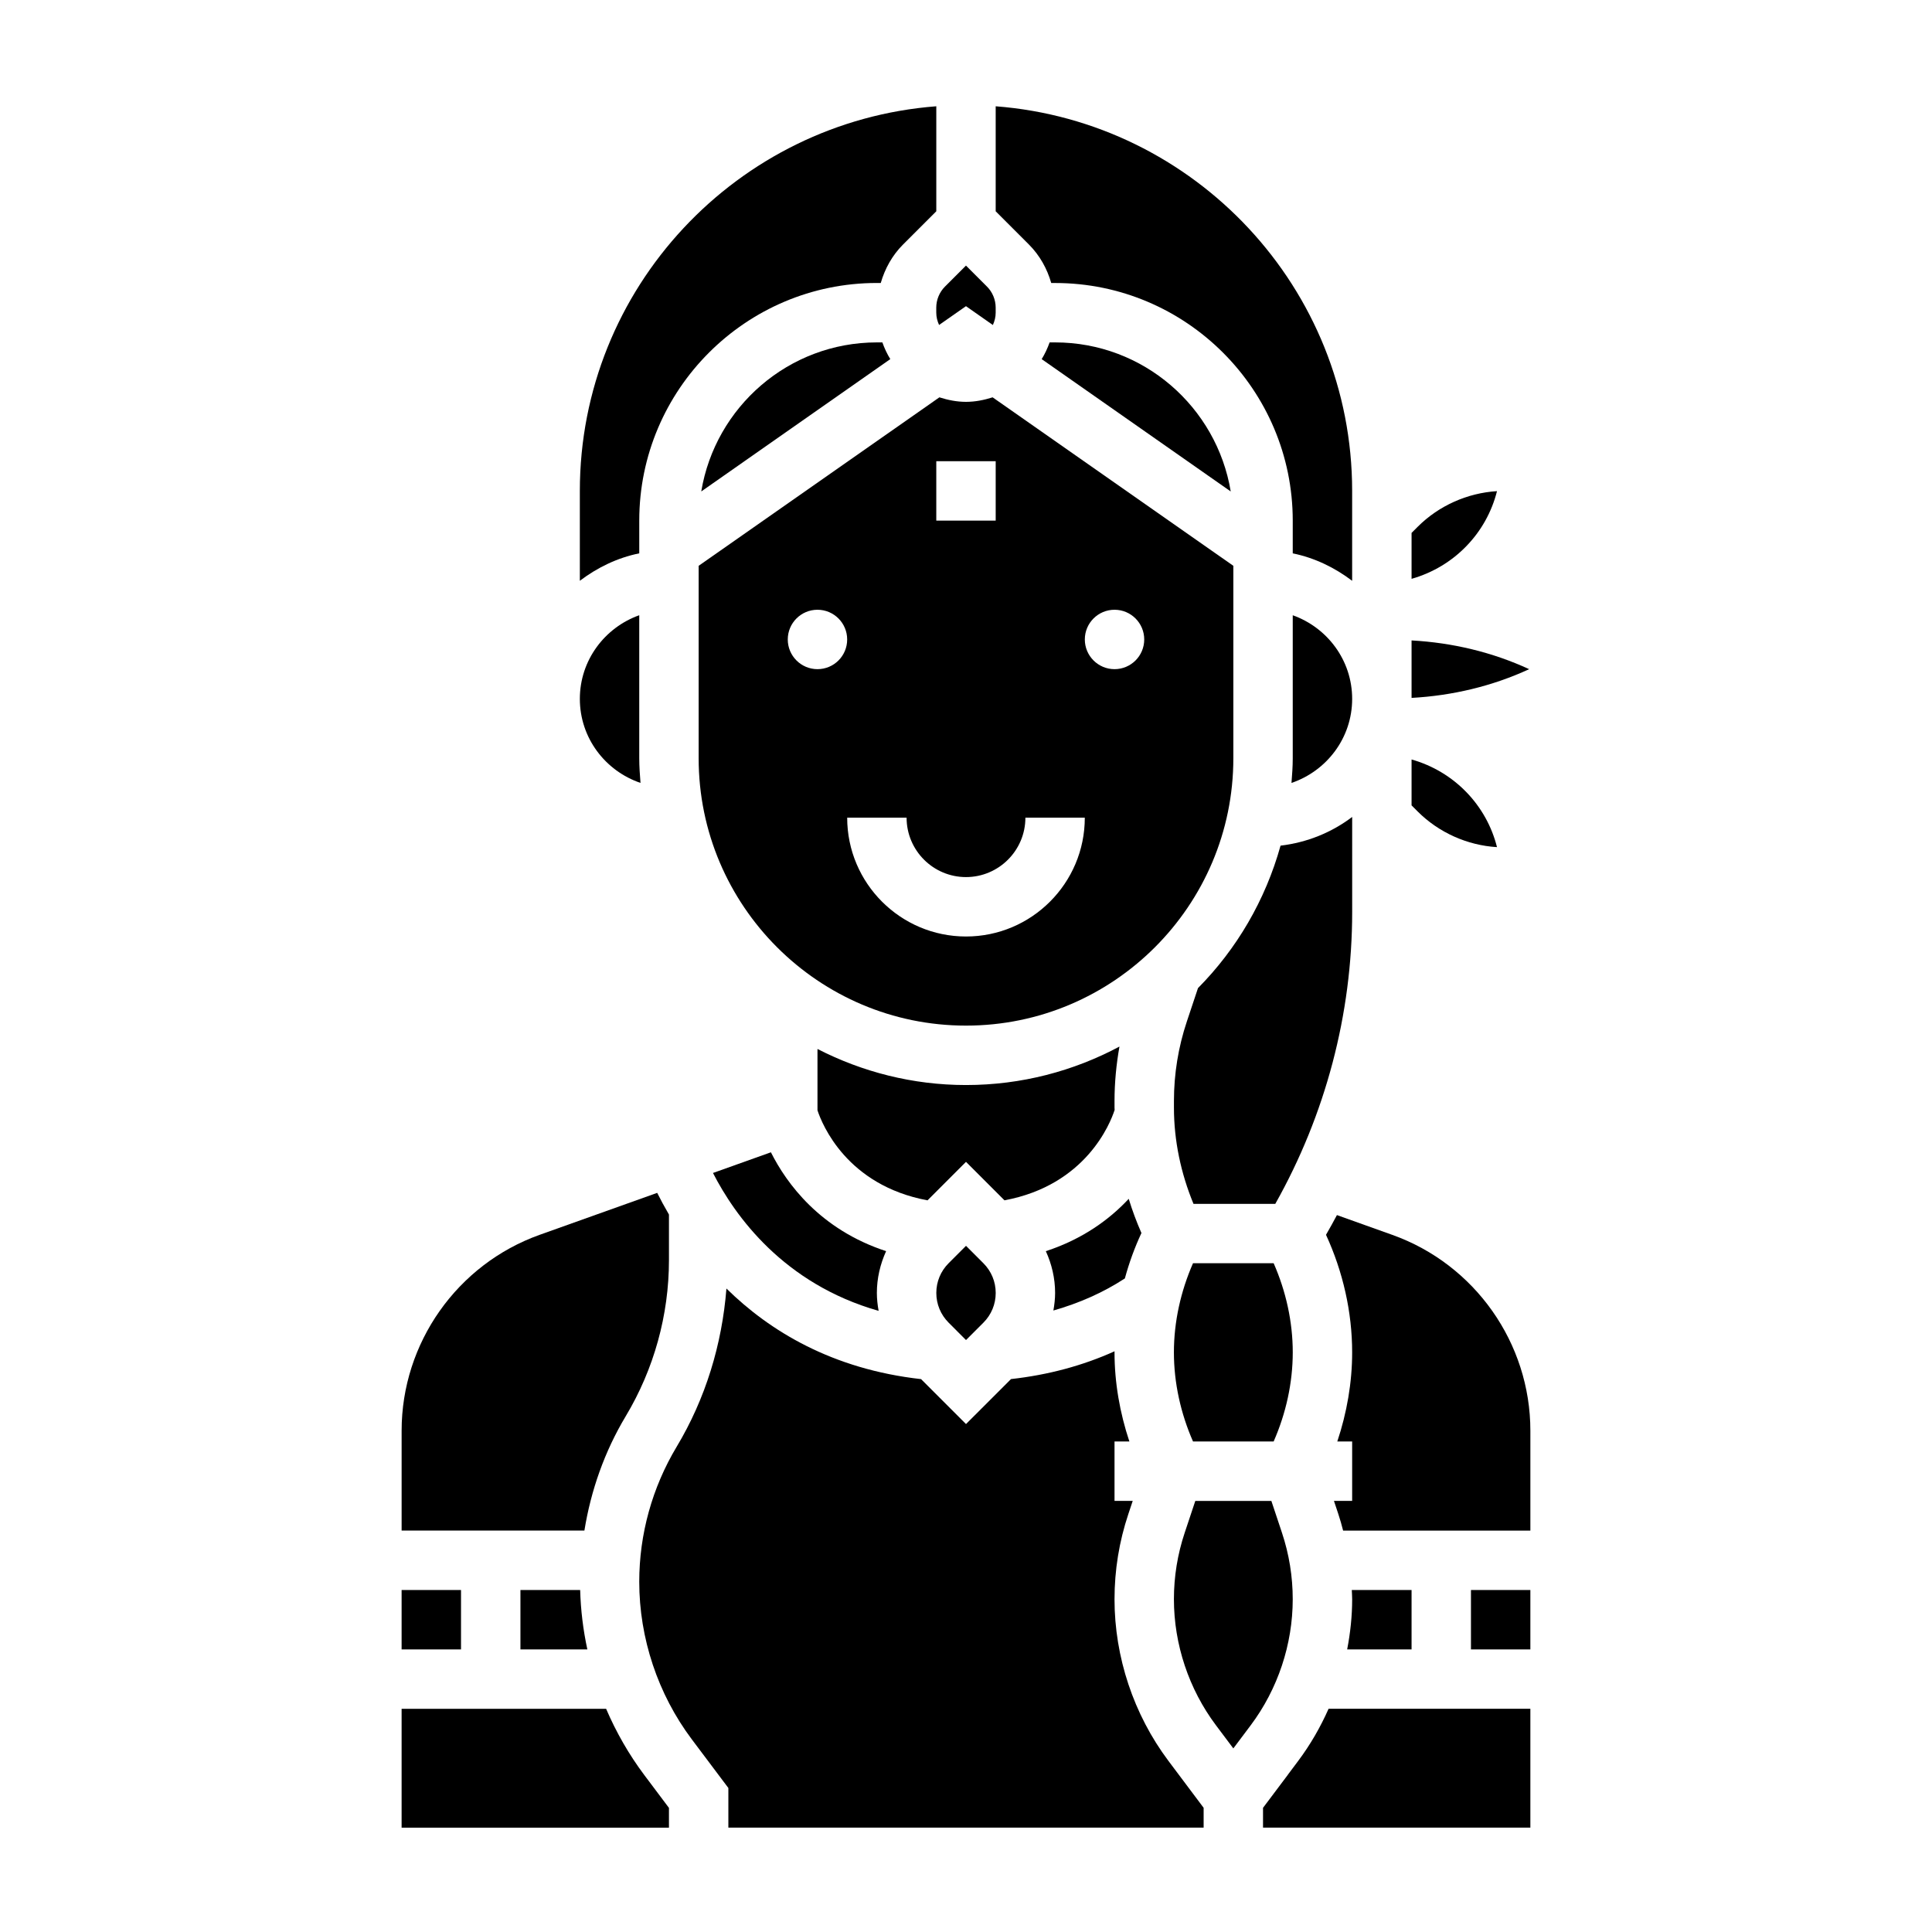
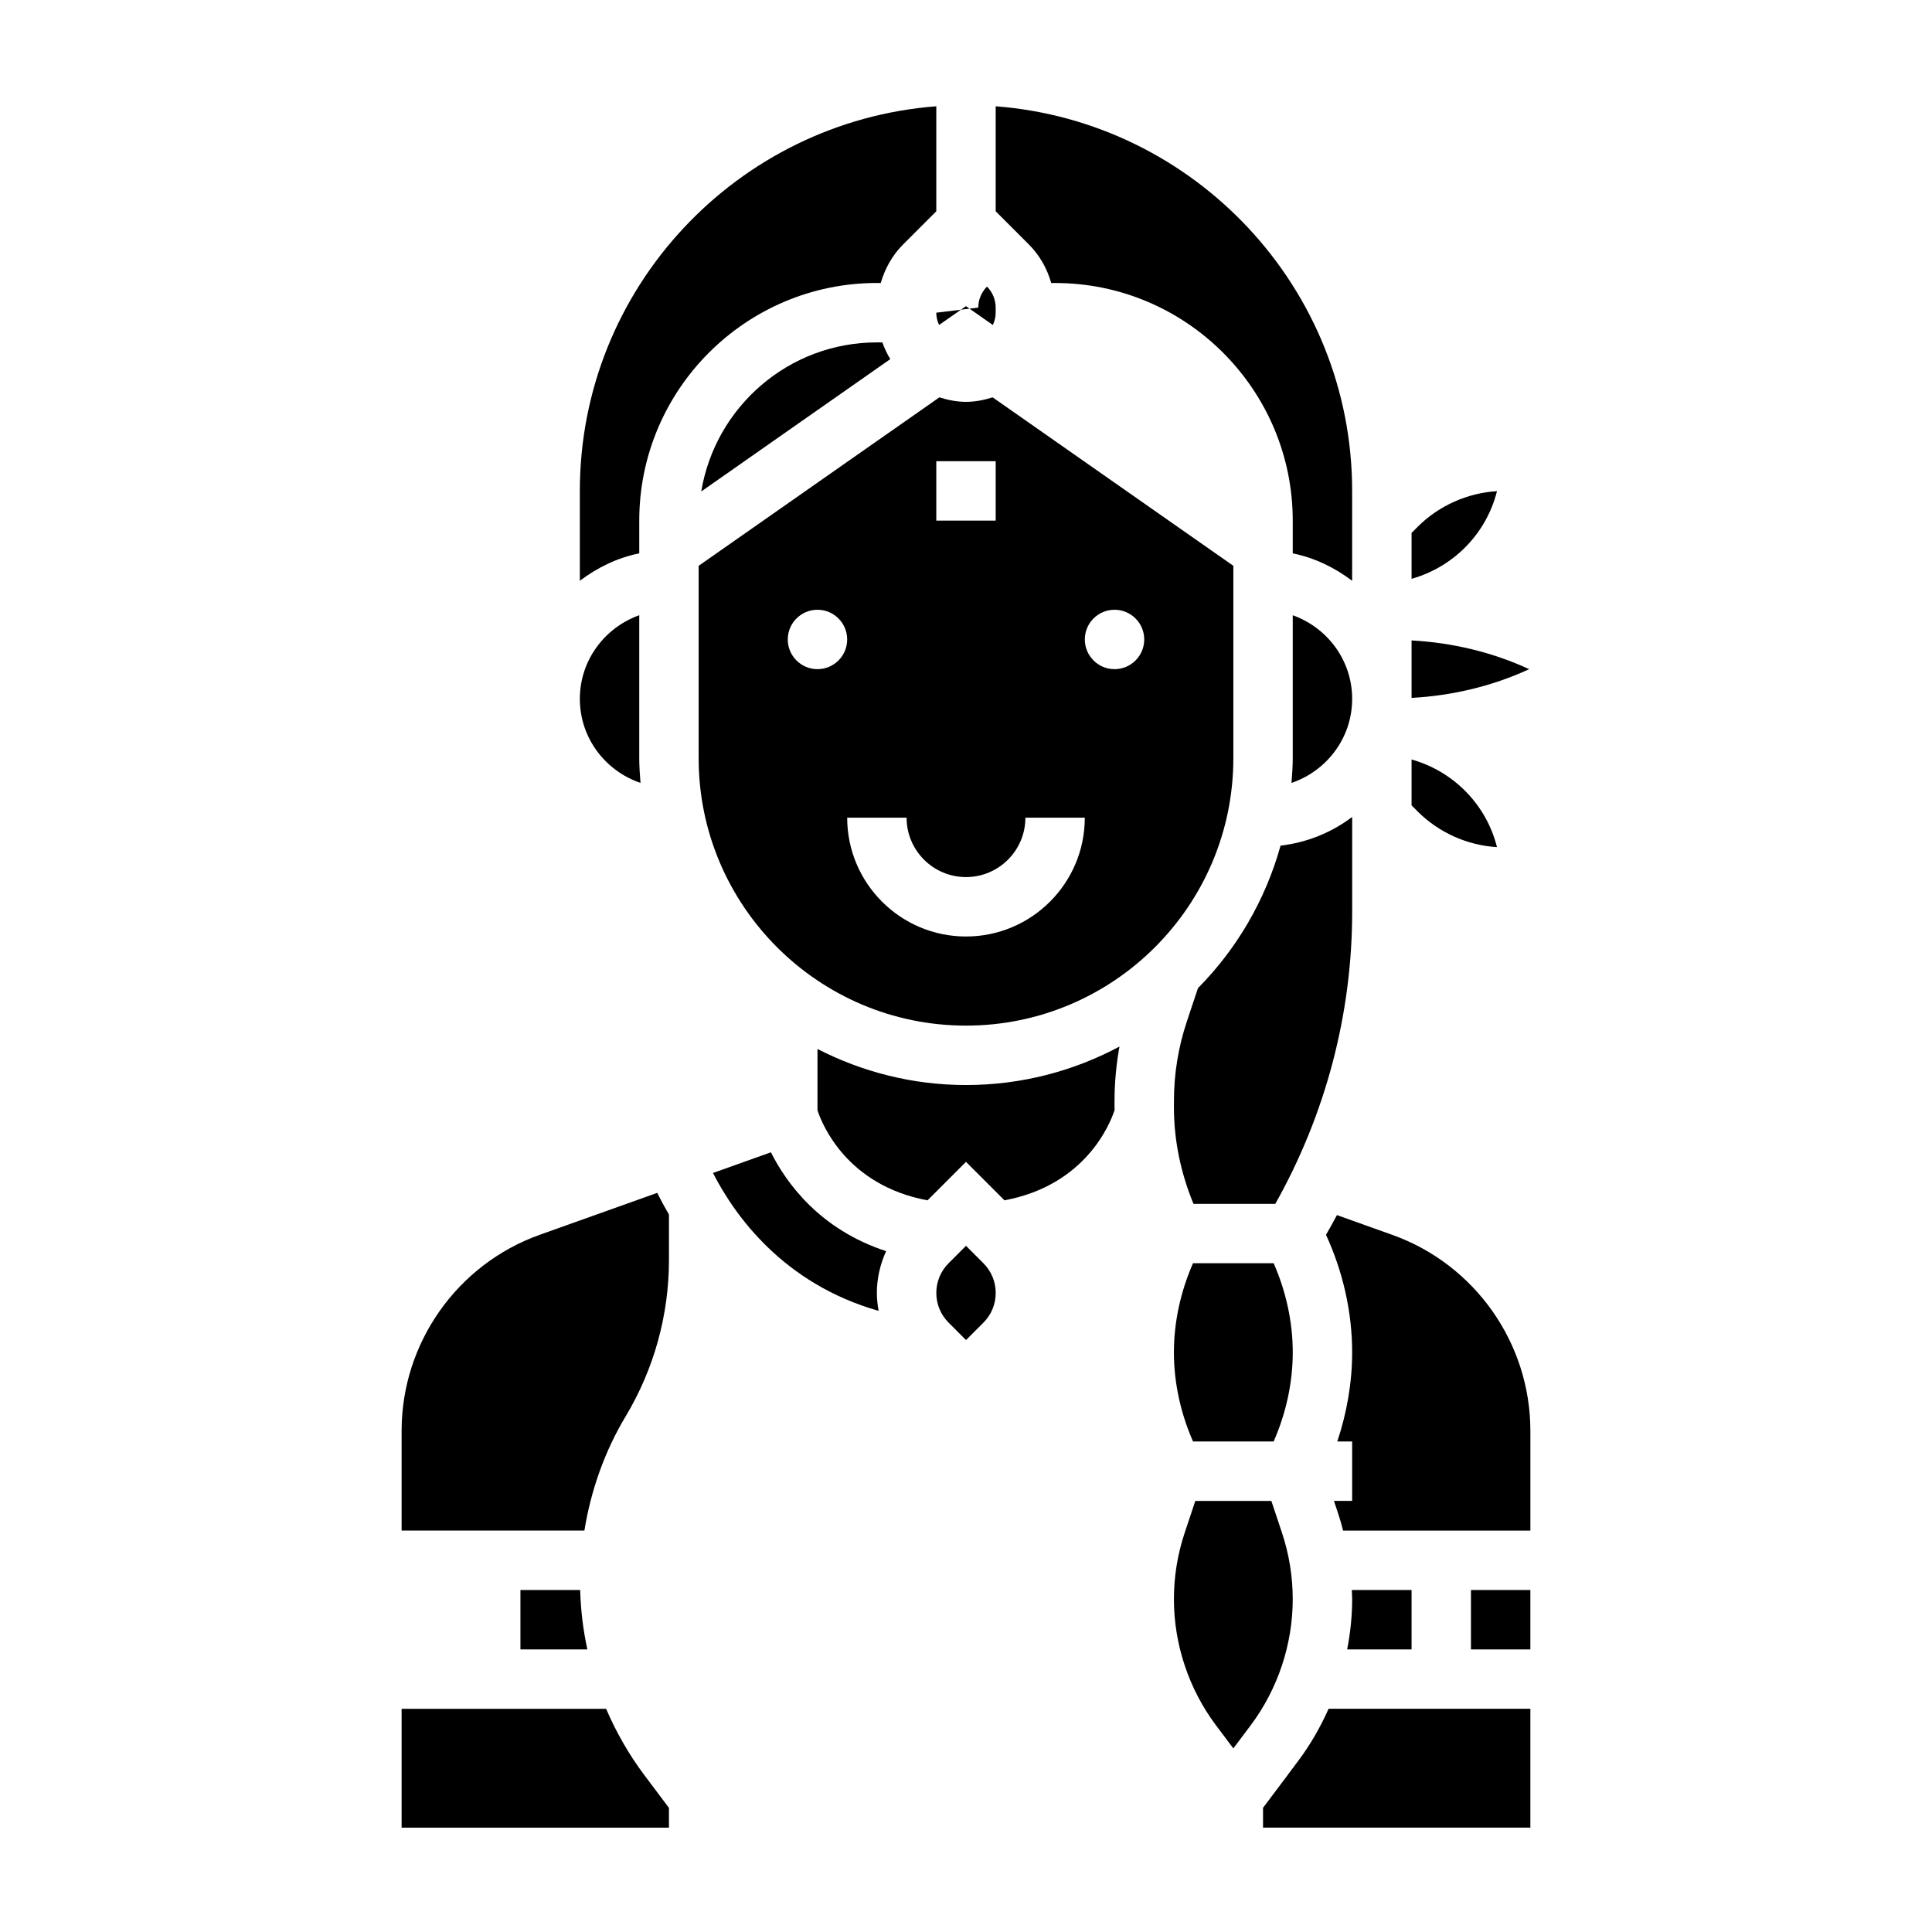
<svg xmlns="http://www.w3.org/2000/svg" fill="#000000" width="800px" height="800px" version="1.1" viewBox="144 144 512 512">
  <g>
    <path d="m348.3 449.37-15.352 5.481c5.809 11.359 18.695 29.371 43.895 36.543-0.277-1.551-0.465-3.137-0.465-4.75 0-3.898 0.891-7.629 2.449-11.074-17.57-5.762-26.41-18.004-30.527-26.199z" />
    <path d="m376.38 234.74c-23.41 0-42.84 17.129-46.539 39.5l50.098-35.07c-0.859-1.395-1.551-2.875-2.102-4.434z" />
    <path d="m470.85 344.95v-51.004l-63.793-44.648c-2.242 0.707-4.582 1.195-7.055 1.195s-4.809-0.488-7.055-1.195l-63.797 44.648v51.004c0 39.07 31.781 70.848 70.848 70.848 39.07 0 70.852-31.777 70.852-70.848zm-78.723-78.719h15.742v15.742h-15.742zm-31.488 55.102c-4.344 0-7.871-3.527-7.871-7.871s3.527-7.871 7.871-7.871 7.871 3.527 7.871 7.871c0.004 4.356-3.523 7.871-7.871 7.871zm39.363 70.848c-17.367 0-31.488-14.121-31.488-31.488h15.742c0 8.684 7.062 15.742 15.742 15.742 8.684 0 15.742-7.062 15.742-15.742h15.742c0.008 17.367-14.117 31.488-31.48 31.488zm39.359-70.848c-4.344 0-7.871-3.527-7.871-7.871s3.527-7.871 7.871-7.871 7.871 3.527 7.871 7.871c0 4.356-3.527 7.871-7.871 7.871z" />
    <path d="m460.16 478.77c-3.258 7.43-5.062 15.516-5.062 23.617s1.801 16.184 5.062 23.617h21.371c3.258-7.43 5.062-15.516 5.062-23.617s-1.801-16.184-5.062-23.617z" />
    <path d="m502.34 360.5c-5.422 4.102-11.895 6.762-18.98 7.606-4.016 14.438-11.617 27.395-21.883 37.754l-2.945 8.832c-2.273 6.809-3.426 13.902-3.426 21.082v1.785c0 8.715 1.844 17.406 5.18 25.473h21.68c13.289-23.605 20.375-50.238 20.375-77.387z" />
-     <path d="m423.61 234.74h-1.449c-0.559 1.559-1.25 3.047-2.102 4.434l50.098 35.07c-3.707-22.375-23.133-39.504-46.547-39.504z" />
    <path d="m395.39 478.77c-2.102 2.109-3.258 4.894-3.258 7.871 0 2.977 1.156 5.762 3.258 7.871l4.613 4.617 4.613-4.613c2.102-2.109 3.258-4.894 3.258-7.871 0-2.977-1.156-5.762-3.258-7.871l-4.613-4.617z" />
    <path d="m486.59 307.05v37.91c0 2.203-0.164 4.359-0.332 6.527 9.316-3.172 16.078-11.902 16.078-22.277 0-10.25-6.606-18.902-15.746-22.16z" />
    <path d="m518.08 313.72v15.23c10.824-0.598 21.387-3.102 31.164-7.613-9.773-4.516-20.34-7.019-31.164-7.617z" />
    <path d="m540.72 274.16c-7.856 0.48-15.43 3.856-21.02 9.445l-1.621 1.621v12.172c11.344-3.219 19.863-12.164 22.641-23.238z" />
    <path d="m540.72 368.5c-2.777-11.082-11.305-20.027-22.641-23.23v12.164l1.621 1.621c5.59 5.586 13.156 8.973 21.02 9.445z" />
    <path d="m422.59 219h1.023c34.723 0 62.977 28.254 62.977 62.977v8.668c5.848 1.195 11.148 3.793 15.742 7.273v-23.82c0-53.766-41.715-97.887-94.465-101.93v27.828l8.824 8.824c2.867 2.879 4.805 6.391 5.898 10.184z" />
-     <path d="m442.1 482.8c1.125-4.133 2.582-8.164 4.394-12.035-1.301-2.961-2.426-5.977-3.371-9.062-5.062 5.434-12.164 10.66-21.965 13.871 1.57 3.441 2.457 7.18 2.457 11.066 0 1.582-0.188 3.133-0.457 4.66 6.82-1.949 13.18-4.738 18.941-8.5z" />
    <path d="m439.39 438.14c0-0.195-0.031-0.387-0.031-0.582v-1.785c0-4.856 0.465-9.668 1.309-14.422-12.137 6.488-25.977 10.195-40.668 10.195-14.176 0-27.535-3.496-39.359-9.555v16.254c1.227 3.738 7.777 19.875 29.164 23.859l10.195-10.203 10.195 10.195c21.582-4.016 28.055-20.414 29.195-23.957z" />
    <path d="m483.74 550.21-2.816-8.453h-20.156l-2.816 8.453c-1.891 5.668-2.852 11.598-2.852 17.594 0 11.965 3.953 23.82 11.133 33.402l4.613 6.141 4.613-6.141c7.18-9.578 11.129-21.441 11.129-33.402 0-5.996-0.961-11.926-2.848-17.594z" />
-     <path d="m250.43 565.37h15.742v15.742h-15.742z" />
    <path d="m488.05 610.64-2.769 3.699 0.008 0.008-6.574 8.746v5.242h70.848v-31.488h-53.477c-2.164 4.875-4.832 9.52-8.035 13.793z" />
    <path d="m304.63 596.86h-54.199v31.488h70.848v-5.242l-6.566-8.746c-4.051-5.41-7.422-11.305-10.082-17.5z" />
-     <path d="m439.36 567.8c0-7.699 1.227-15.289 3.668-22.578l1.156-3.473-4.824 0.004v-15.742h3.938c-2.535-7.613-3.938-15.609-3.938-23.617 0-0.094 0.016-0.195 0.016-0.293-8.445 3.816-17.633 6.273-27.449 7.367l-11.926 11.922-11.91-11.91c-23.508-2.629-40.125-12.73-51.578-24.008-1.164 14.785-5.527 29.164-13.195 41.941-6.477 10.805-9.91 23.172-9.91 35.77 0 14.941 4.938 29.766 13.902 41.723l9.715 12.93v10.5h125.95v-5.25l-9.336-12.445c-9.203-12.27-14.281-27.496-14.281-42.84z" />
-     <path d="m392.12 226.87c0 1.164 0.293 2.25 0.746 3.25l7.129-4.981 7.125 4.992c0.453-1 0.746-2.086 0.746-3.262v-1.352c0-2.07-0.836-4.102-2.305-5.566l-5.566-5.566-5.566 5.566c-1.473 1.473-2.309 3.504-2.309 5.566z" />
+     <path d="m392.12 226.87c0 1.164 0.293 2.25 0.746 3.25l7.129-4.981 7.125 4.992c0.453-1 0.746-2.086 0.746-3.262v-1.352c0-2.07-0.836-4.102-2.305-5.566c-1.473 1.473-2.309 3.504-2.309 5.566z" />
    <path d="m512.99 471.26-14.688-5.25c-0.922 1.762-1.914 3.496-2.898 5.227 4.481 9.75 6.93 20.441 6.93 31.156 0 8.004-1.402 16.004-3.938 23.617h3.938v15.742h-4.824l1.156 3.473c0.488 1.449 0.891 2.922 1.273 4.402l49.625-0.004v-26.465c0-23.223-14.695-44.082-36.574-51.898z" />
    <path d="m533.82 565.37h15.742v15.742h-15.742z" />
    <path d="m518.08 581.11v-15.742h-15.84c0.027 0.816 0.098 1.621 0.098 2.438 0 4.473-0.48 8.926-1.324 13.305z" />
    <path d="m313.41 289.84v-7.871c0-34.723 28.254-62.977 62.977-62.977h1.023c1.094-3.793 3.031-7.312 5.894-10.18l8.824-8.824v-27.824c-52.75 4.047-94.465 48.168-94.465 101.93v23.82c4.598-3.481 9.895-6.086 15.742-7.273z" />
    <path d="m281.92 565.37v15.742h17.734c-1.117-5.172-1.762-10.438-1.906-15.742z" />
    <path d="m309.82 519.32c7.496-12.504 11.461-26.828 11.461-41.402v-12.051c-1.195-2.047-2.227-3.969-3.117-5.746l-31.164 11.125c-21.867 7.824-36.566 28.684-36.566 51.906v26.465h48.438c1.723-10.656 5.352-20.969 10.949-30.297z" />
    <path d="m313.74 351.48c-0.168-2.156-0.332-4.324-0.332-6.527v-37.91c-9.141 3.258-15.742 11.918-15.742 22.168 0 10.375 6.762 19.105 16.074 22.27z" />
  </g>
</svg>